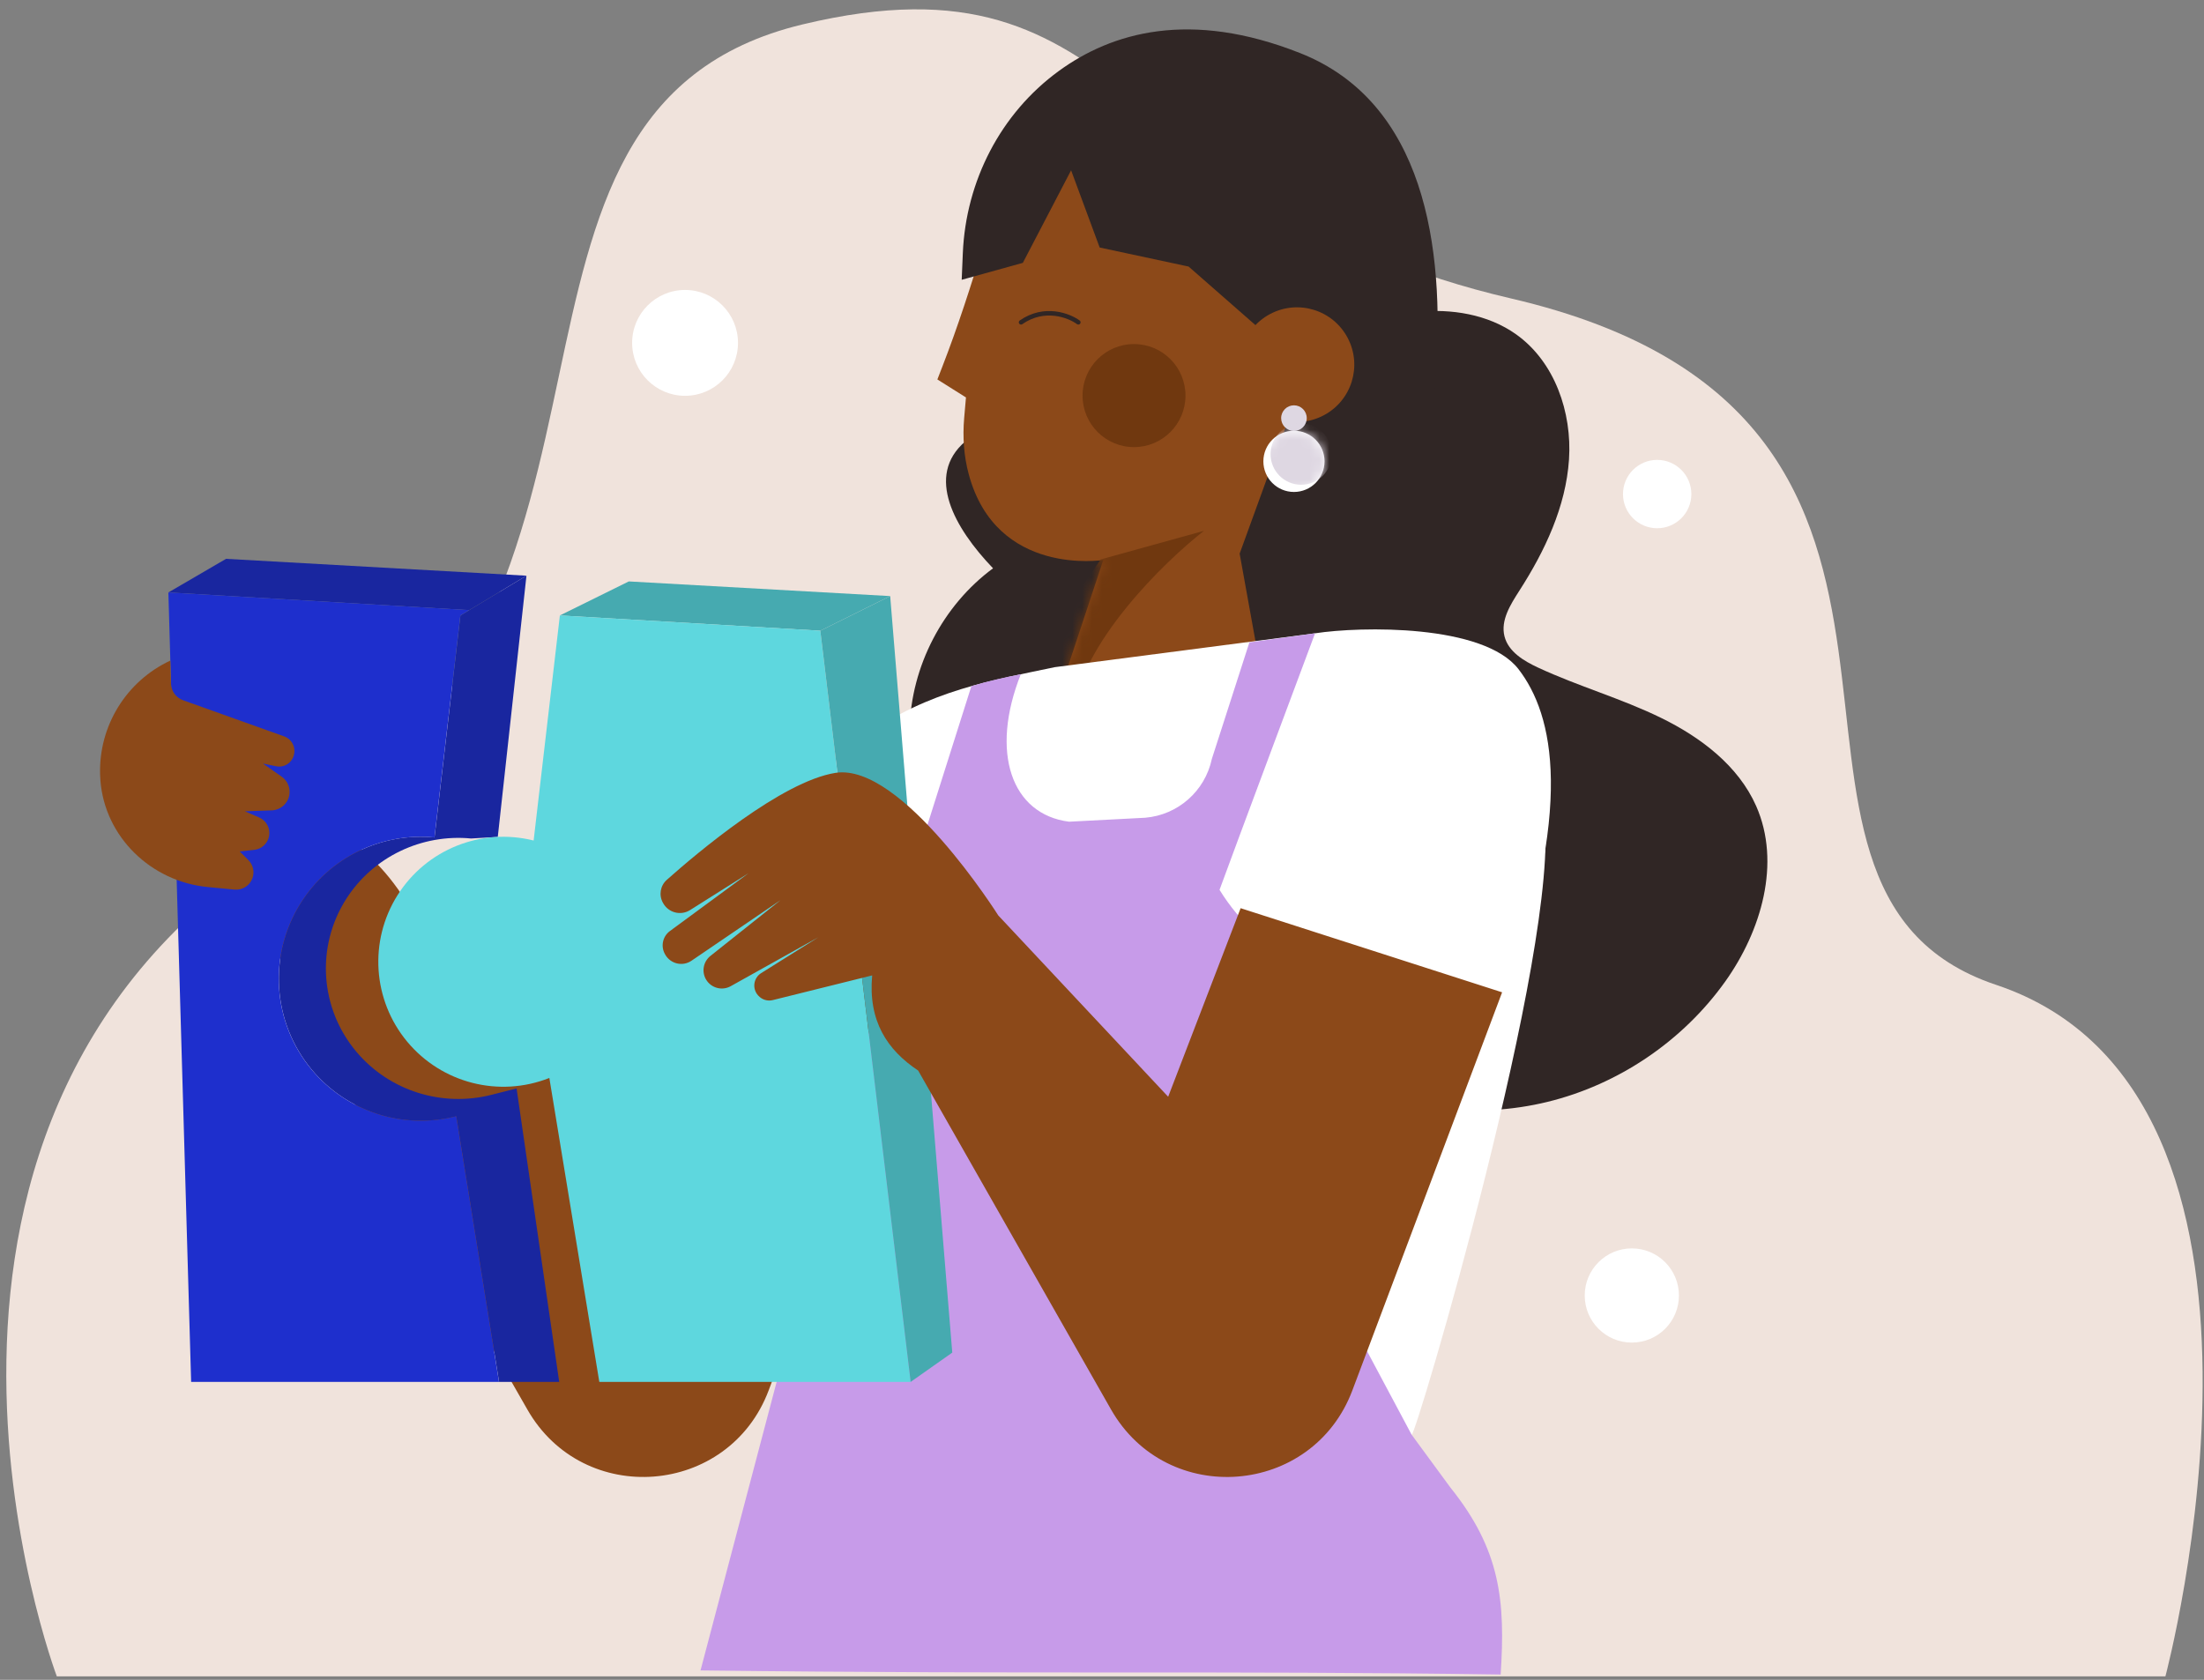
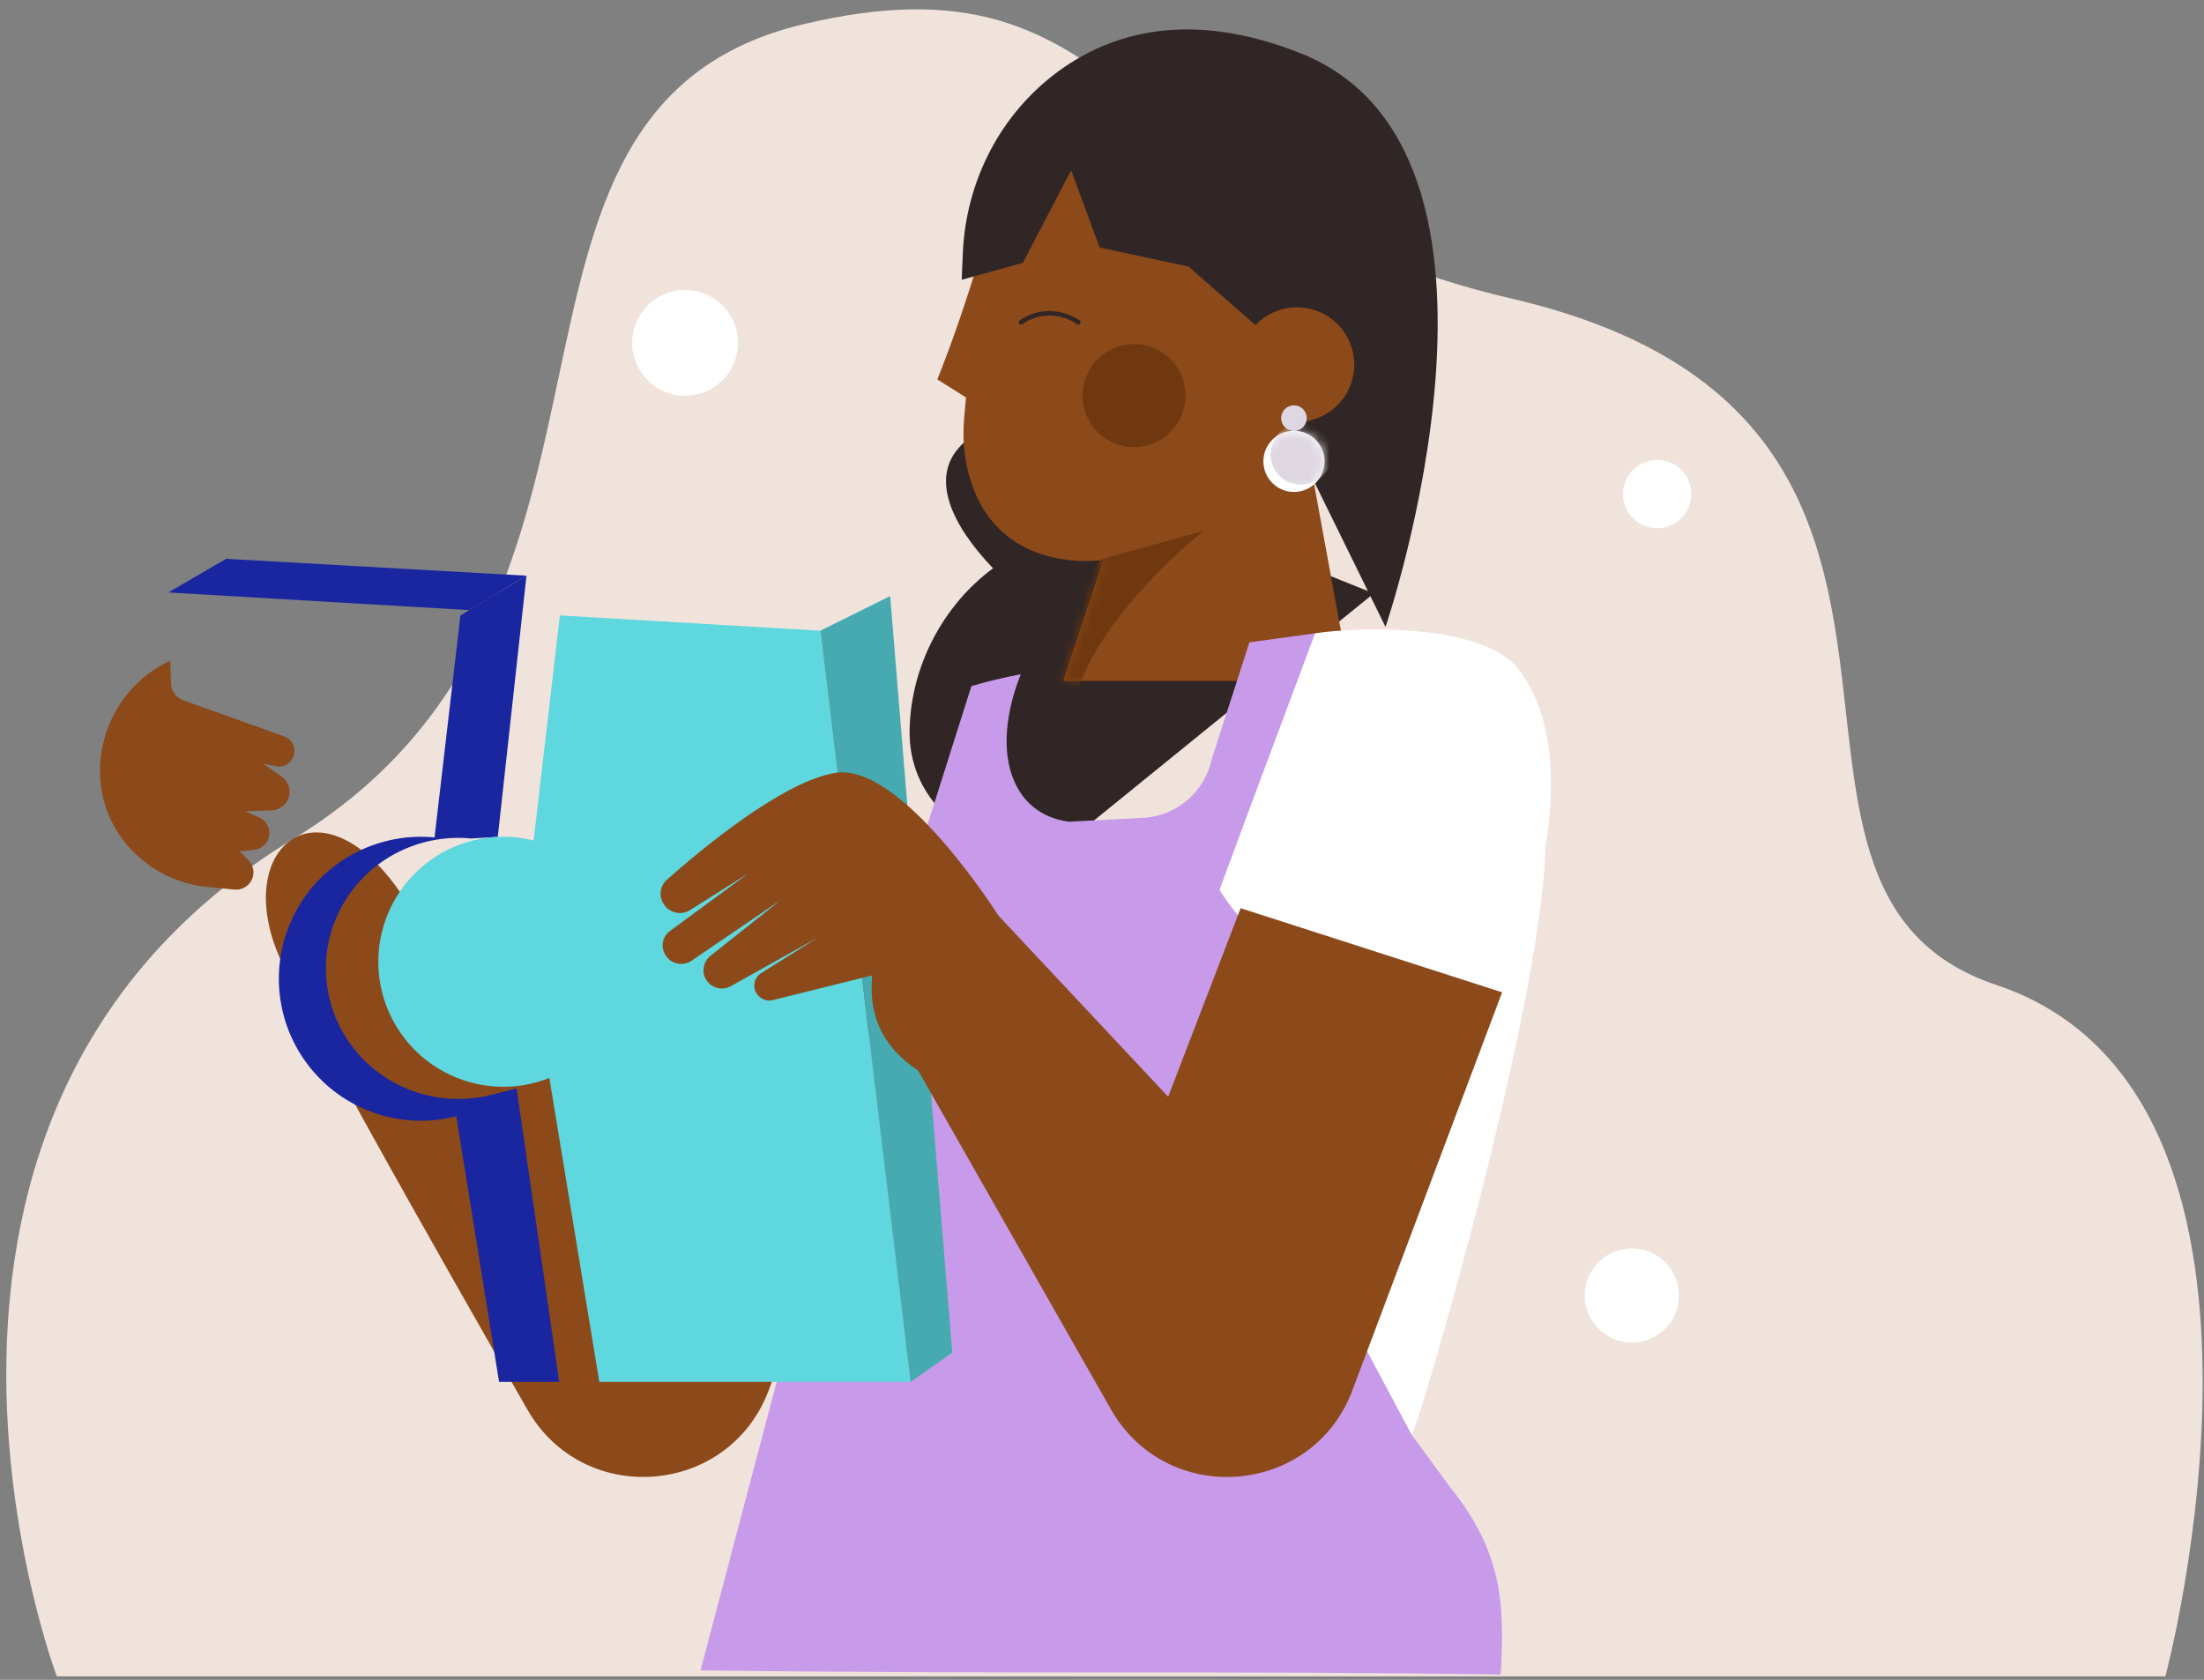
<svg xmlns="http://www.w3.org/2000/svg" fill="none" viewBox="0 0 223 170" height="170" width="223">
  <rect x="0" y="0" width="223" height="170" fill="#808080" stroke="none" />
  <path fill="#F0E3DC" d="M5.749 169.647H219.096C219.096 169.647 234.837 110.658 201.967 99.667C172.522 89.822 205.224 42.364 152.89 30.205C112.658 20.858 115.087 -5.646 81.216 2.468C45.189 11.1 68.668 61.17 29.641 84.919C-15.818 112.582 5.749 169.647 5.749 169.647Z" />
  <path fill="#302625" d="M103.794 45.909C102.987 43.582 99.506 43.085 97.642 44.694C93.624 48.159 96.545 53.416 100.476 57.512C95.391 61.263 92.182 67.438 92.036 73.755C92.034 73.818 92.033 73.881 92.032 73.944C91.907 83.163 102.198 88.738 109.901 83.672L138.999 60.054L103.794 45.909Z" clip-rule="evenodd" fill-rule="evenodd" />
  <path fill="#8C4919" d="M136.606 68.908L131.686 42.059C131.686 42.059 141.772 21.121 127.175 13.639C118.405 9.144 111.607 11.287 107.097 14.346C103.424 16.837 100.798 20.527 99.526 24.71C98.254 28.892 96.919 33.055 95.336 37.13L94.843 38.4L97.736 40.22L97.554 42.309C97.389 44.217 97.519 46.145 98.017 47.993C100.822 58.411 111.602 56.666 111.628 56.676L107.576 68.908H136.606Z" clip-rule="evenodd" fill-rule="evenodd" />
  <mask height="58" width="43" y="11" x="94" maskUnits="userSpaceOnUse" style="mask-type:alpha" id="mask0_761_1599">
    <path fill="#EEB169" d="M136.606 68.908L131.686 42.059C131.686 42.059 141.772 21.121 127.175 13.639C118.405 9.144 111.607 11.287 107.097 14.346C103.424 16.837 100.798 20.527 99.526 24.71C98.254 28.892 96.919 33.055 95.336 37.13L94.843 38.4L97.736 40.22L97.554 42.309C97.389 44.217 97.519 46.145 98.017 47.993C100.822 58.411 111.602 56.666 111.628 56.676L107.576 68.908H136.606Z" clip-rule="evenodd" fill-rule="evenodd" />
  </mask>
  <g mask="url(#mask0_761_1599)">
    <path fill="#70380F" d="M121.817 53.719L111.373 56.612L96.682 77.734C100.281 78.891 107.691 79.412 108.541 72.236C109.391 65.061 117.745 56.902 121.817 53.719Z" />
  </g>
  <path stroke-linecap="round" stroke-width="0.455" stroke="#302625" d="M109.106 32.618C108.163 31.928 105.682 30.962 103.309 32.618" />
  <path fill="#8C4919" d="M136.101 35.831C136.101 39.435 133.183 42.357 129.584 42.357C125.984 42.357 123.066 39.435 123.066 35.831C123.066 32.227 125.984 29.305 129.584 29.305C133.183 29.305 136.101 32.227 136.101 35.831Z" clip-rule="evenodd" fill-rule="evenodd" />
-   <path fill="#70380F" d="M129.22 31.363C131.975 31.722 134.19 34.984 133.83 37.752C135.334 33.193 131.257 30.975 129.22 31.363Z" />
  <path fill="#70380F" d="M119.947 40.034C119.947 42.914 117.616 45.248 114.739 45.248C111.863 45.248 109.532 42.914 109.532 40.034C109.532 37.154 111.863 34.819 114.739 34.819C117.616 34.819 119.947 37.154 119.947 40.034Z" clip-rule="evenodd" fill-rule="evenodd" />
-   <path fill="#302625" d="M133.267 34.454C136.519 33.135 139.861 31.916 143.354 31.565C146.846 31.212 150.543 31.803 153.403 33.837C157.305 36.612 159.068 41.724 158.751 46.501C158.434 51.278 156.311 55.762 153.722 59.788C152.822 61.19 151.816 62.782 152.223 64.396C152.615 65.954 154.175 66.889 155.633 67.566C159.689 69.451 164.031 70.677 168.049 72.64C172.068 74.602 175.881 77.48 177.688 81.57C180.23 87.325 178.21 94.206 174.558 99.329C170.264 105.353 163.756 109.76 156.569 111.51C149.381 113.261 141.574 112.341 134.992 108.965L125.427 56.028L133.267 34.454Z" clip-rule="evenodd" fill-rule="evenodd" />
-   <path fill="white" d="M68.311 104.206C80.157 71.463 94.517 70.121 106.713 67.518L133.056 64.09L136.45 100.915L73.223 136.75L63.842 116.112L68.311 104.206Z" clip-rule="evenodd" fill-rule="evenodd" />
  <path fill="#8C4919" d="M66.469 91.907L59.137 110.989L41.95 92.644C33.031 76.861 22.076 85.87 29.188 98.71C30.641 103.15 53.351 142.628 53.351 142.628C59.02 152.593 73.739 151.432 77.775 140.7L92.924 100.42L66.469 91.907Z" clip-rule="evenodd" fill-rule="evenodd" />
  <path fill="#C79BE9" d="M91.506 90.84C93.701 83.909 96.09 76.364 98.285 69.434C99.904 68.953 101.575 68.561 103.284 68.233C100.146 76.132 102.326 82.411 108.168 83.156L115.862 82.755C119.181 82.479 121.925 80.059 122.614 76.801L126.415 65.004L133.057 64.09L142.83 145.193L146.733 150.514C151.836 156.862 152.319 162.016 151.836 169.461C123.606 169.045 104.297 169.461 70.879 169.045L91.506 90.84Z" clip-rule="evenodd" fill-rule="evenodd" />
  <path fill="#302625" d="M97.418 25.621C97.727 18.331 101.231 11.488 107.117 7.193C112.49 3.272 120.418 0.967 131.549 5.374C156.595 15.29 140.187 63.443 140.187 63.443L128.708 40.072L129.333 34.924L120.264 26.976L111.265 25.048L108.373 17.234L103.49 26.601L97.304 28.315L97.418 25.621Z" clip-rule="evenodd" fill-rule="evenodd" />
  <path fill="#19269F" d="M53.267 58.26L22.872 56.554L17.036 59.956L47.474 61.743L53.267 58.26Z" clip-rule="evenodd" fill-rule="evenodd" />
  <path fill="#19269F" d="M52.267 110.151L49.715 110.797C44.745 112.062 39.41 110.413 36.067 106.448C32.363 102.053 31.944 95.811 35.028 90.974C37.755 86.697 42.675 84.377 47.664 84.855L50.366 84.695L53.267 58.26L47.473 61.743H47.48L46.585 62.282L43.966 84.749C38.616 84.229 33.342 86.752 30.418 91.403C27.111 96.664 27.56 103.454 31.532 108.233C35.116 112.547 40.837 114.339 46.165 112.965L50.497 139.848H56.581L52.267 110.151Z" clip-rule="evenodd" fill-rule="evenodd" />
-   <path fill="#46AAB0" d="M56.649 62.282L83.001 63.828L90.068 60.324L63.622 58.84L56.649 62.282Z" clip-rule="evenodd" fill-rule="evenodd" />
  <path fill="#5ED7DE" d="M83 63.828L56.648 62.281L53.993 85.06C48.687 83.734 43.129 85.968 40.217 90.599C37.306 95.23 37.702 101.208 41.198 105.414C44.694 109.621 50.498 111.104 55.583 109.089L60.638 139.848H92.139L83 63.828Z" clip-rule="evenodd" fill-rule="evenodd" />
  <path fill="#46AAB0" d="M92.14 139.848L96.35 136.883L90.068 60.324L83.001 63.828L92.14 139.848Z" clip-rule="evenodd" fill-rule="evenodd" />
  <path fill="white" d="M142.829 145.193C143.166 145.652 157.973 95.674 156.241 82.337C154.509 68.999 138.101 84.221 138.101 84.221L130.915 122.857L142.829 145.193Z" clip-rule="evenodd" fill-rule="evenodd" />
  <path fill="white" d="M151.982 101.89C159.384 81.63 157.184 72.324 153.65 67.73C150.116 63.136 137.651 63.383 133.057 64.09C133.057 64.09 124.57 86.797 123.392 90.052C131.776 103.617 151.982 101.89 151.982 101.89Z" clip-rule="evenodd" fill-rule="evenodd" />
-   <path fill="#1E2FCD" d="M31.524 108.233C27.553 103.454 27.104 96.664 30.411 91.404C33.335 86.752 38.61 84.229 43.959 84.749L46.578 62.281L47.473 61.743L17.036 59.956L19.339 139.848H50.49L46.158 112.965C40.83 114.339 35.109 112.546 31.524 108.233Z" clip-rule="evenodd" fill-rule="evenodd" />
  <path fill="#8C4919" d="M125.527 91.908L118.195 110.99L101.008 92.645C101.008 92.645 91.25 77.154 84.535 78.214C79.094 79.074 70.521 86.323 67.466 89.04C66.803 89.629 66.642 90.599 67.08 91.37L67.102 91.409C67.651 92.377 68.887 92.69 69.821 92.099C72.067 90.679 75.731 88.374 75.731 88.374L67.781 94.222C67.051 94.759 66.834 95.754 67.274 96.546L67.296 96.587C67.83 97.547 69.065 97.84 69.966 97.225C72.97 95.172 78.97 91.097 78.97 91.097L71.88 96.74C71.151 97.319 70.968 98.348 71.449 99.144C71.965 99.996 73.064 100.288 73.933 99.802L82.797 94.853L77.016 98.477C76.237 98.965 76.084 100.036 76.694 100.724L76.715 100.747C77.088 101.169 77.656 101.344 78.194 101.208C80.784 100.558 88.246 98.71 88.246 98.71C87.824 103.327 89.768 106.257 92.9 108.34L112.408 142.629C118.078 152.594 132.797 151.433 136.833 140.701L151.983 100.421L125.527 91.908Z" clip-rule="evenodd" fill-rule="evenodd" />
  <path fill="#8C4919" d="M17.235 66.85C12.779 68.929 9.985 73.458 10.127 78.373C10.133 78.578 10.144 78.782 10.159 78.985C10.609 84.72 15.296 89.219 21.023 89.768L23.726 90.027C24.535 90.105 25.29 89.617 25.552 88.847C25.768 88.216 25.605 87.515 25.133 87.043L24.255 86.165L25.729 86.004C26.479 85.921 27.087 85.358 27.226 84.616C27.373 83.832 26.959 83.05 26.227 82.731L24.785 82.102L27.495 82.009C28.357 81.979 29.086 81.365 29.264 80.522C29.418 79.789 29.12 79.034 28.507 78.604L26.611 77.272L27.949 77.545C28.722 77.703 29.486 77.245 29.711 76.49L29.722 76.454C29.962 75.646 29.535 74.799 28.748 74.52C26.207 73.618 20.893 71.714 18.523 70.864C17.806 70.607 17.324 69.938 17.302 69.178L17.235 66.85Z" clip-rule="evenodd" fill-rule="evenodd" />
  <path fill="white" d="M74.67 34.699C74.67 37.657 72.272 40.055 69.314 40.055C66.357 40.055 63.959 37.657 63.959 34.699C63.959 31.742 66.357 29.343 69.314 29.343C72.272 29.343 74.67 31.742 74.67 34.699Z" clip-rule="evenodd" fill-rule="evenodd" />
  <path fill="white" d="M171.131 49.999C171.131 51.909 169.582 53.458 167.672 53.458C165.762 53.458 164.213 51.909 164.213 49.999C164.213 48.089 165.762 46.54 167.672 46.54C169.582 46.54 171.131 48.089 171.131 49.999Z" clip-rule="evenodd" fill-rule="evenodd" />
  <path fill="white" d="M169.874 131.102C169.874 133.735 167.74 135.869 165.108 135.869C162.476 135.869 160.342 133.735 160.342 131.102C160.342 128.47 162.476 126.336 165.108 126.336C167.74 126.336 169.874 128.47 169.874 131.102Z" clip-rule="evenodd" fill-rule="evenodd" />
  <path fill="#8C4919" d="M136.36 34.201C137.85 37.035 136.762 40.542 133.927 42.033C131.093 43.525 127.586 42.436 126.095 39.601C124.604 36.767 125.693 33.26 128.527 31.769C131.362 30.278 134.868 31.366 136.36 34.201Z" clip-rule="evenodd" fill-rule="evenodd" />
  <path fill="#DED7E2" d="M132.217 42.316C132.217 43.032 131.637 43.613 130.922 43.613C130.206 43.613 129.626 43.032 129.626 42.316C129.626 41.599 130.206 41.018 130.922 41.018C131.637 41.018 132.217 41.599 132.217 42.316Z" clip-rule="evenodd" fill-rule="evenodd" />
  <path fill="white" d="M134.017 46.687C134.017 48.398 132.631 49.786 130.922 49.786C129.213 49.786 127.827 48.398 127.827 46.687C127.827 44.975 129.213 43.588 130.922 43.588C132.631 43.588 134.017 44.975 134.017 46.687Z" clip-rule="evenodd" fill-rule="evenodd" />
  <mask height="7" width="8" y="43" x="127" maskUnits="userSpaceOnUse" style="mask-type:alpha" id="mask1_761_1599">
    <path fill="#DED7E2" d="M134.017 46.687C134.017 48.398 132.631 49.786 130.922 49.786C129.213 49.786 127.827 48.398 127.827 46.687C127.827 44.975 129.213 43.588 130.922 43.588C132.631 43.588 134.017 44.975 134.017 46.687Z" clip-rule="evenodd" fill-rule="evenodd" />
  </mask>
  <g mask="url(#mask1_761_1599)">
    <path fill="#DED7E2" d="M134.745 45.959C134.745 47.67 133.36 49.057 131.65 49.057C129.941 49.057 128.555 47.67 128.555 45.959C128.555 44.247 129.941 42.859 131.65 42.859C133.36 42.859 134.745 44.247 134.745 45.959Z" clip-rule="evenodd" fill-rule="evenodd" />
  </g>
</svg>